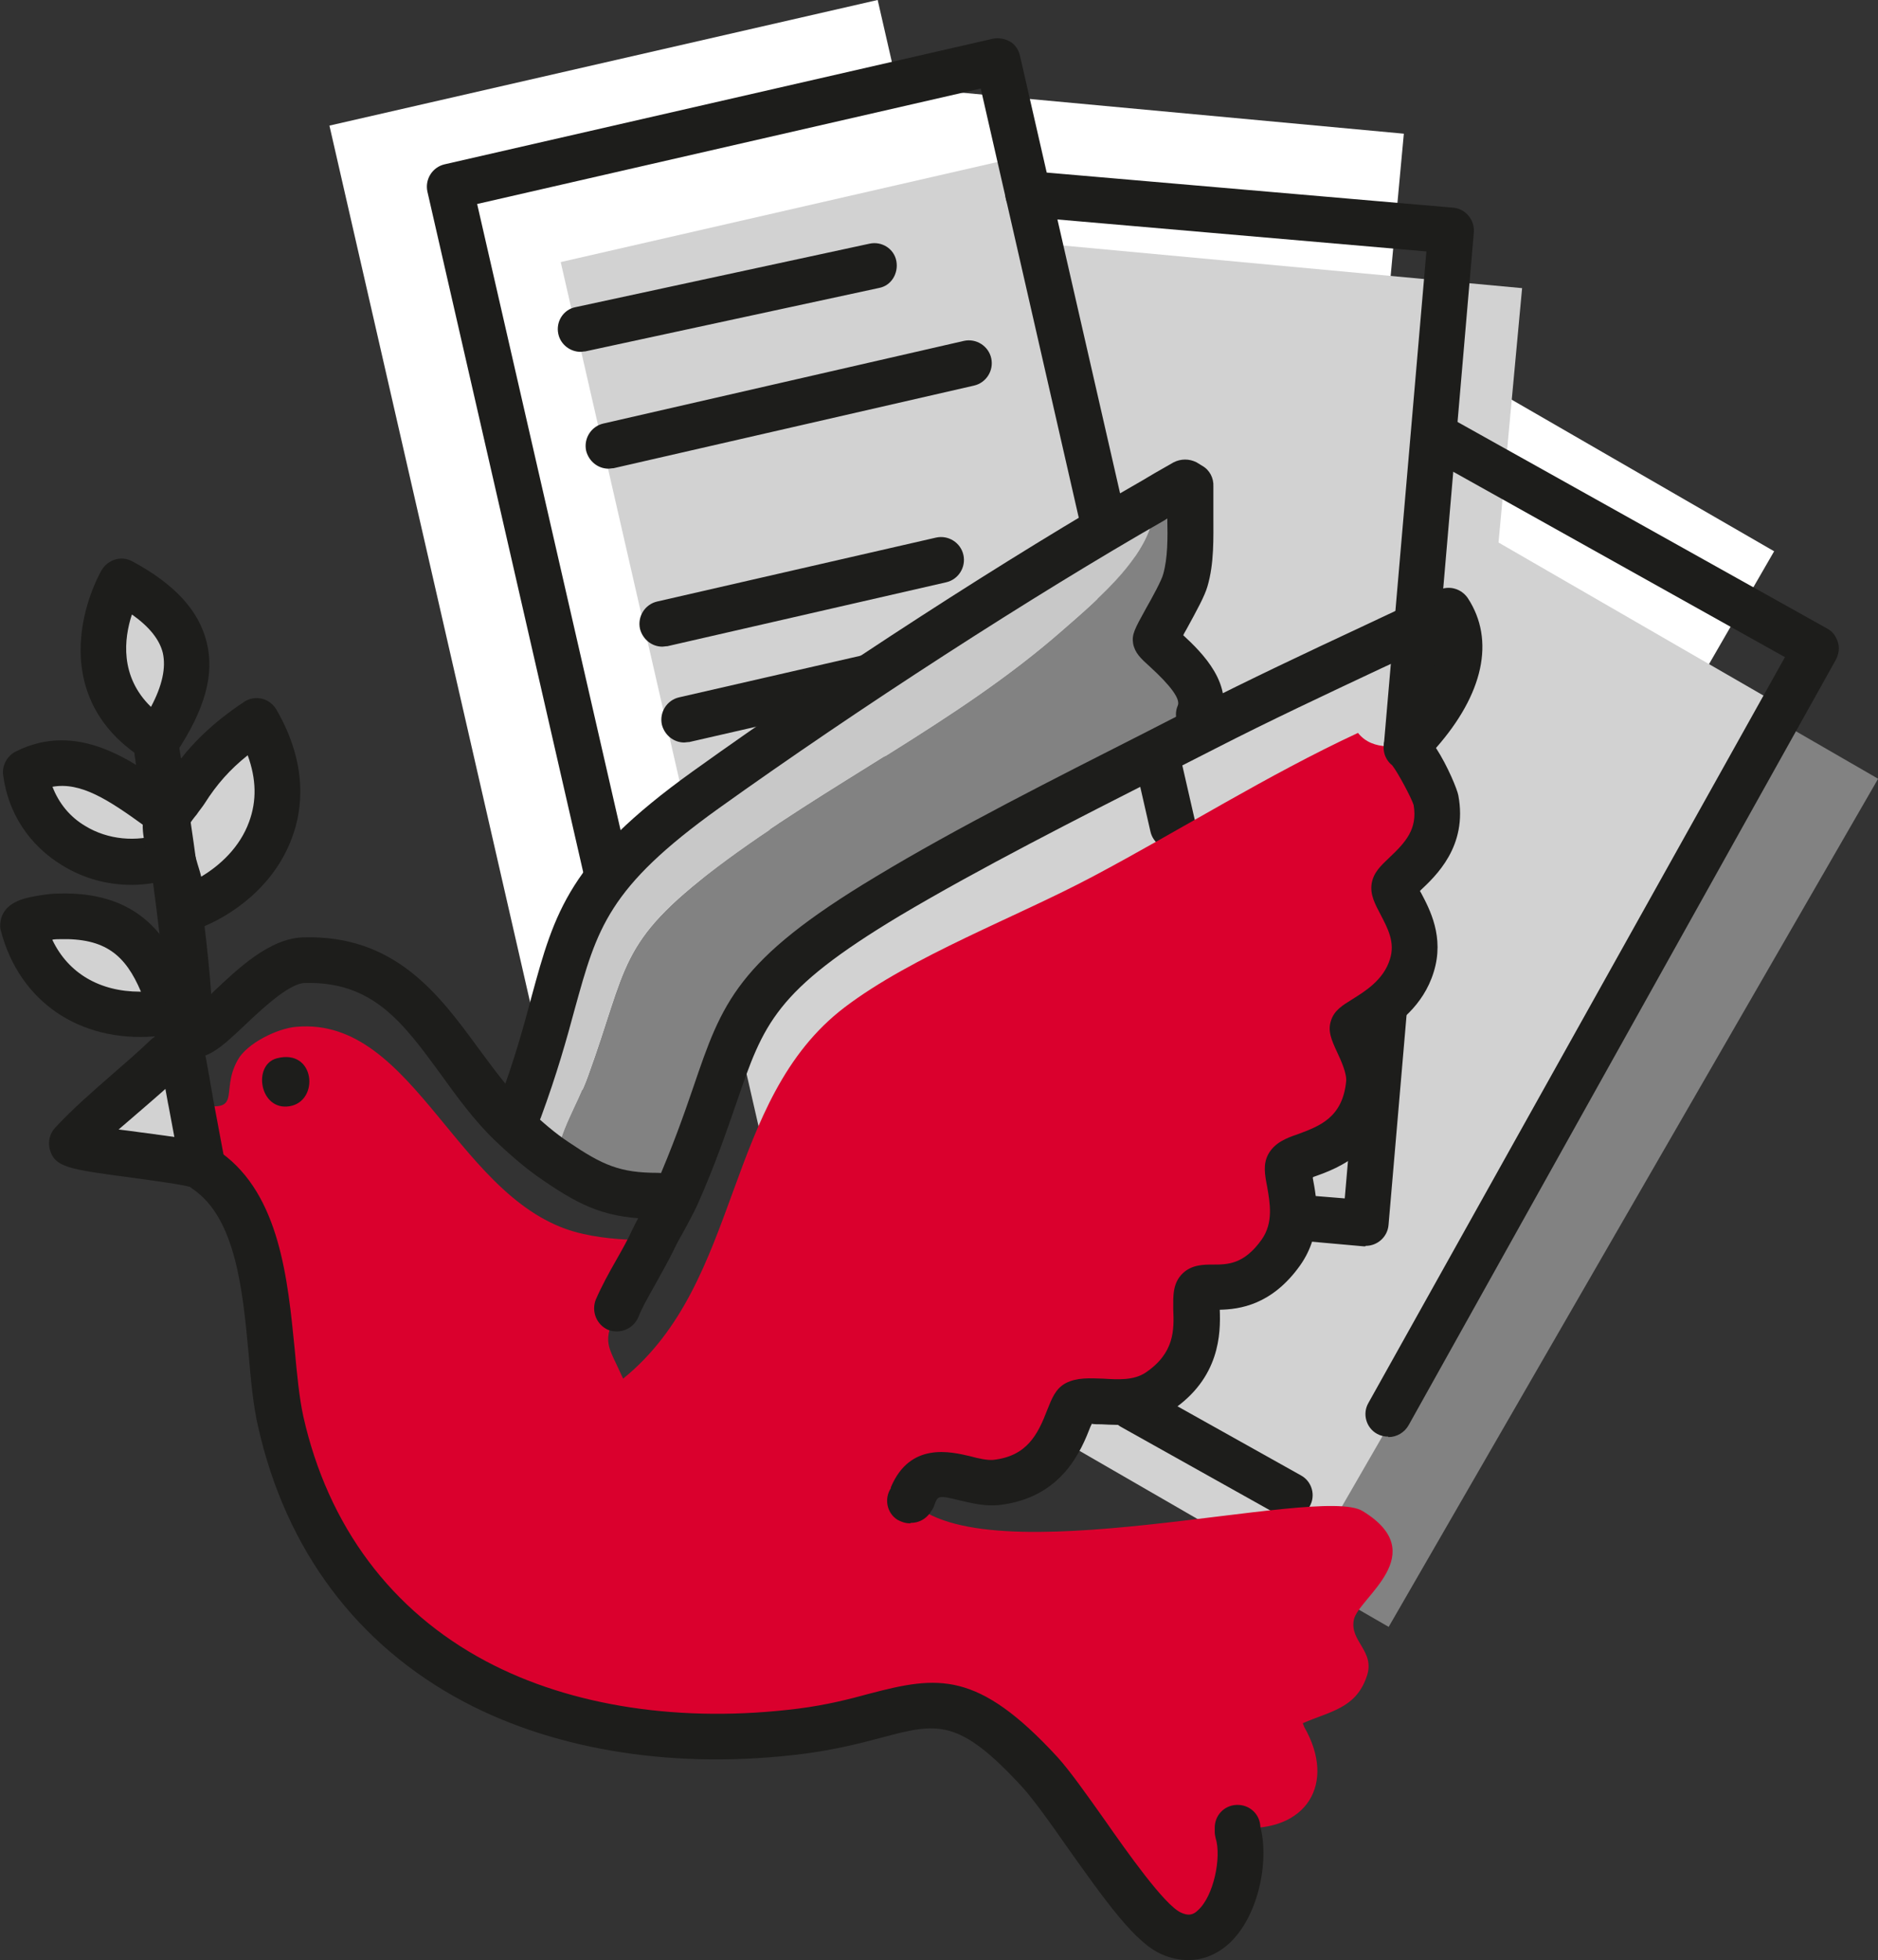
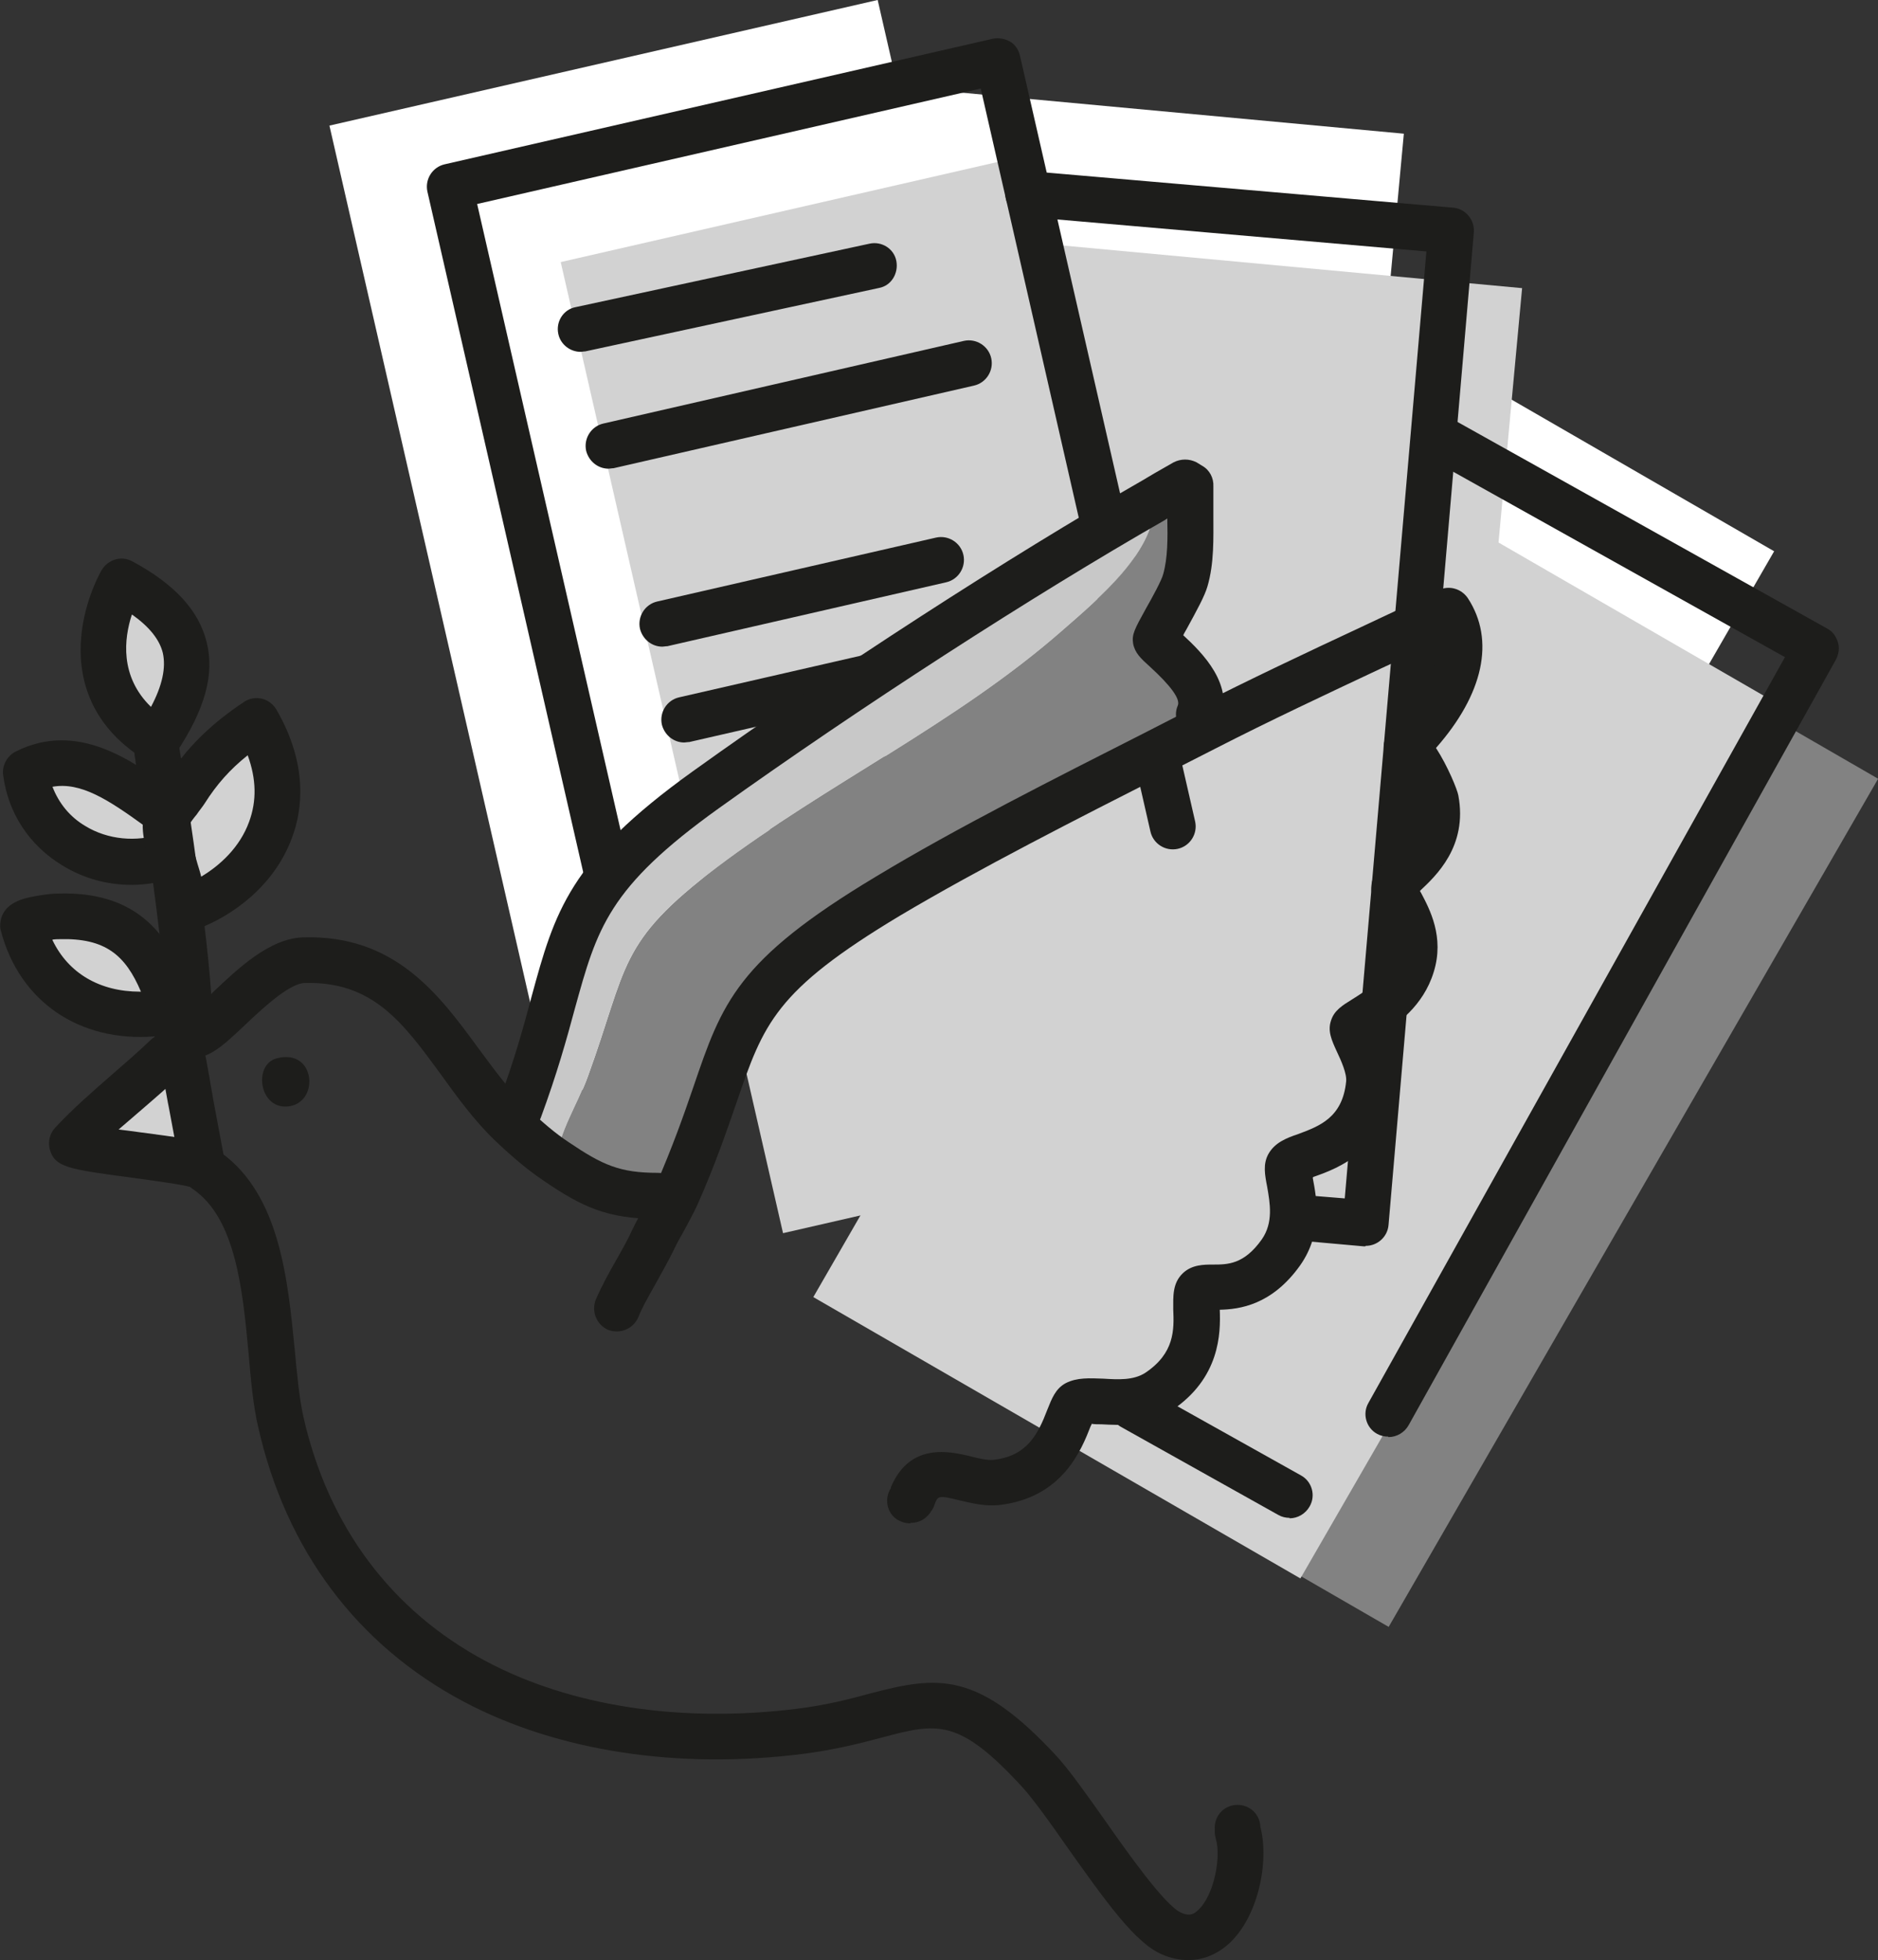
<svg xmlns="http://www.w3.org/2000/svg" id="Ebene_1" version="1.1" viewBox="0 0 411.7 429.5">
  <rect x="0" y="0" width="411.7" height="429.5" fill="#333333" stroke="none" />
  <defs>
    <style>
      .st0 {
        fill: #828282;
      }

      .st1 {
        fill: #d2d2d2;
      }

      .st2 {
        fill: #da002d;
      }

      .st3 {
        fill: #1d1d1b;
      }

      .st4 {
        fill: #fff;
      }

      .st5 {
        fill: #c8c8c8;
      }
    </style>
  </defs>
  <g>
    <rect class="st0" x="239.8" y="124.6" width="126.8" height="214.6" transform="translate(449.8 584.3) rotate(-150)" />
    <rect class="st4" x="95" y="11" width="123.3" height="218.3" transform="translate(336.2 202.3) rotate(167.1)" />
    <rect class="st4" x="174.7" y="23.2" width="123.3" height="218.3" transform="translate(459.4 285.9) rotate(-174.7)" />
    <rect class="st4" x="219.3" y="75.4" width="123.3" height="218.3" transform="translate(432 484.8) rotate(-150)" />
    <rect class="st1" x="146" y="42.9" width="105" height="218.3" transform="translate(425.9 256) rotate(167.1)" />
    <rect class="st1" x="200.7" y="56.9" width="123.3" height="218.3" transform="translate(508.1 355.7) rotate(-174.7)" />
    <rect class="st1" x="224.5" y="111.4" width="123.3" height="218.3" transform="translate(423.8 554.6) rotate(-150)" />
    <path class="st3" d="M134.1,200.9c-2.3,0-4.3-1.6-4.9-3.9L93.7,42c-.6-2.7,1.1-5.4,3.8-6l120.1-27.5c1.3-.3,2.7,0,3.8.6s1.9,1.8,2.2,3.1l38.4,167.8c.6,2.7-1.1,5.4-3.8,6-2.7.6-5.4-1.1-6-3.8L215,19.4l-110.4,25.3,34.4,150.1c.6,2.7-1.1,5.4-3.8,6-.4,0-.8.1-1.1.1Z" />
    <path class="st3" d="M150,162.7c-2.3,0-4.3-1.6-4.9-3.9-.6-2.7,1.1-5.4,3.8-6l61.1-14c2.7-.6,5.4,1.1,6,3.8.6,2.7-1.1,5.4-3.8,6l-61.1,14c-.4,0-.8.1-1.1.1Z" />
    <path class="st3" d="M145.2,141.7c-2.3,0-4.3-1.6-4.9-3.9-.6-2.7,1.1-5.4,3.8-6l61.1-14c2.7-.6,5.4,1.1,6,3.8.6,2.7-1.1,5.4-3.8,6l-61.1,14c-.4,0-.8.1-1.1.1Z" />
    <path class="st3" d="M155.1,184.8c-2.3,0-4.3-1.6-4.9-3.9-.6-2.7,1.1-5.4,3.8-6l79-18.1c2.7-.6,5.4,1.1,6,3.8.6,2.7-1.1,5.4-3.8,6l-79,18.1c-.4,0-.8.1-1.1.1Z" />
    <path class="st3" d="M133.4,102.7c-2.3,0-4.3-1.6-4.9-3.9-.6-2.7,1.1-5.4,3.8-6l79-18.1c2.7-.6,5.4,1.1,6,3.8.6,2.7-1.1,5.4-3.8,6l-79,18.1c-.4,0-.8.1-1.1.1Z" />
    <path class="st3" d="M127.3,77.1c-2.3,0-4.4-1.6-4.9-3.9-.6-2.7,1.1-5.4,3.8-5.9l64.4-13.9c2.7-.6,5.4,1.1,5.9,3.8s-1.1,5.4-3.8,5.9l-64.4,13.9c-.4,0-.7.1-1.1.1Z" />
    <path class="st3" d="M299.3,273.1c-.1,0-.3,0-.4,0l-12.3-1.1c-2.8-.2-4.8-2.7-4.6-5.4s2.7-4.8,5.4-4.6l7.4.6,17.9-207.5-87.7-7.6c-2.8-.2-4.8-2.7-4.6-5.4s2.7-4.8,5.4-4.6l92.7,8c2.8.2,4.8,2.7,4.6,5.4l-18.7,217.5c-.2,2.6-2.4,4.6-5,4.6Z" />
    <path class="st3" d="M304.3,314.8c-.8,0-1.7-.2-2.4-.6-2.4-1.3-3.3-4.4-1.9-6.8l91.3-163.4-78.4-43.8c-2.4-1.3-3.3-4.4-1.9-6.8,1.3-2.4,4.4-3.3,6.8-1.9l82.7,46.2c1.2.6,2,1.7,2.4,3s.2,2.6-.4,3.8l-93.7,167.8c-.9,1.6-2.6,2.6-4.4,2.6Z" />
    <path class="st3" d="M282.7,332.6c-.8,0-1.7-.2-2.4-.6l-34.5-19.3c-2.4-1.3-3.3-4.4-1.9-6.8,1.3-2.4,4.4-3.3,6.8-1.9l34.5,19.3c2.4,1.3,3.3,4.4,1.9,6.8-.9,1.6-2.6,2.6-4.4,2.6Z" />
  </g>
  <g>
    <path class="st1" d="M5.6,169.2s18-5.9,30.8,10.8c6.4-10.8,12.8-19.2,17.7-21.6,6.9,10.3,6.9,22.1,4.4,26.5-2.5,4.4-10.8,11.8-15.7,13.7-3.9-12.3-5.5-11.1-5.5-11.1,0,0-7.2,2.3-14.1.3-6.9-2-14.7-8.3-19.1-18.6" />
    <path class="st1" d="M26.6,127.4s-9.8,25.5,7.8,34.8c7.4-9.8,11.3-20.1-7.8-34.8Z" />
    <path class="st0" d="M121.9,254.6c.8-6.8,4.7-12.4,7-18.8,8.8-24.2,6.4-29.2,28.3-45.8,24-18.1,52.4-31.5,75.5-51.7,7.8-6.8,21.3-18.1,20.2-28.7,2.3-1.3,4.5-2.7,6.8-4l1.3.8c-.3,6.6.8,14.4-1.1,20.8-.9,3.1-6.6,12.3-6.5,13,.2,1.4,12.4,9,9.4,16.3l1.4,3.1c-22.1,11.3-48.6,24.3-69.6,36.9-38.7,23.3-30.6,30.1-46.4,65.8-1.3-.5-2.6,0-4,0-9.7,0-14.4-2.2-22.4-7.6Z" />
    <path class="st5" d="M121.9,254.6c-3.5-2.4-6.6-5.1-9.6-8,1-1,1.3-2.3,1.8-3.6,13.2-35.4,5.8-45,40.7-70,28.6-20.5,67.7-46,98.1-63.4,1.2,10.7-12.4,21.9-20.2,28.7-23.1,20.2-51.5,33.6-75.5,51.7-21.9,16.6-19.5,21.6-28.3,45.8-2.3,6.4-6.2,12-7,18.8Z" />
    <path class="st1" d="M12.8,200.9c15.2-.5,20.6,7.4,24.8,20.4l-3.1.8c-14,1.5-25.8-5.3-29.5-19.3.2-1.2,6.5-1.9,7.8-2Z" />
    <path class="st1" d="M41.8,241.7l2.5,13.2v.7c0-.1-.4,0-.6-.1-3-1.6-27.7-3.5-28.1-5.1,6.4-6.9,14.1-12.5,20.8-19,.9-.9,1.2-2.7,3-2.3,1,4.1,1.6,8.4,2.4,12.5Z" />
-     <path class="st2" d="M44.5,255.6v-.7c-.1,0-2.6-13.2-2.6-13.2,12,2.6,6.1-2.1,10.2-9.4,2-3.7,8.8-7,12.9-7.3,26.3-2.3,35.5,39.5,62.9,45.4,4.9,1.1,10.3,1.4,15.4,1.3-2.3,5.1-5.8,10.1-8,15.1-3.3,7.8-2.2,7.5,1.3,15.3,26.2-21.2,21.9-61.1,48.6-81.4,14.9-11.3,37.6-19.7,54.5-28.7,19.4-10.3,38-22.1,58-31.4,3.4,4.3,9.3,2.5,10.5,3s6.2,9.4,6.6,11.6c2.2,11.7-8.8,16.5-9.1,18.9-.4,2.7,6.5,8.8,3.8,17.4-2.8,9.1-12.4,11.8-12.9,13.4-.4,1.4,4,7.5,3.5,12.5-1.6,15.5-15.9,14.9-17.5,17.8-1.2,2.2,3.9,11.2-1.8,19.3-7.6,10.7-16,6.3-18,8.2-2.2,2.1,3.6,14.1-8.9,22.3-6.6,4.3-14.6.8-17.9,2.6-2.2,1.2-2.9,15.6-17.7,17.3-6.7.8-14.8-6.3-18.3,3.3l-.4.6c16.1,17,89.4-3.6,99.1,2.3,15.4,9.4-.9,19-1.9,23.8s4.8,6.9,2.8,12.5c-2.4,7-8.1,7.6-14,10.2l.3.8c7.2,12.5.4,23.1-13.9,22.1h-.9c0,0,0,.8,0,.8,2.7,8.6-3.1,27.4-14.5,22.4-7.6-3.4-21.5-27.4-28.7-35.2-21.8-23.8-26.5-12.4-52.4-9.1-50.9,6.6-101.7-13-114.1-67.8-3.6-16.1-.7-44.5-16.5-55.2l-.6-.7h0Z" />
    <path class="st3" d="M60.7,231.9c8.4-2.2,9.4,9.4,2.8,10.5s-8.2-9.1-2.8-10.5Z" />
    <path class="st3" d="M199.5,333.8c-1,0-1.9-.3-2.8-.8-2.3-1.5-2.9-4.6-1.4-6.9v-.2c4.2-10,13.1-7.8,17.4-6.8,1.8.5,3.7.9,5,.8,7.4-.8,9.8-5.5,11.9-11,1-2.5,1.8-4.6,4-5.8,2.5-1.3,5.3-1.1,8.3-1,3.2.2,6.6.4,9.2-1.3,6.4-4.3,6.3-9.4,6.1-13.9,0-2.8-.2-5.7,2.1-7.9,2-1.9,4.6-1.9,6.6-1.9,3.2,0,6.8,0,10.7-5.5,2.6-3.7,1.8-8,1.2-11.5-.5-2.6-1-5,.3-7.3,1.4-2.4,3.8-3.4,6.5-4.3,4.5-1.7,9.7-3.5,10.5-11.5.2-1.7-1.1-4.6-2-6.5-1.2-2.6-2.1-4.6-1.3-6.9.7-2.2,2.5-3.3,4.6-4.6,2.7-1.7,6.9-4.2,8.3-8.8,1.2-3.7-.5-6.8-2-9.7-1.2-2.3-2.4-4.4-2-6.9.4-2.4,2-3.9,3.8-5.6,3.6-3.4,6.3-6.3,5.4-11.6-.5-1.6-3.5-7.2-4.7-8.7-.9-.7-1.6-1.8-1.8-3-.3-1.6.2-3.3,1.4-4.5,8.9-8.9,10.5-15.3,10.1-19.4-4,1.9-8.1,3.8-12.2,5.7-11.9,5.6-24.3,11.4-36.2,17.5-3.6,1.8-7.2,3.7-11,5.6-19.1,9.7-40.8,20.7-58.3,31.1-27.3,16.4-29.8,23.6-35.7,40.8-2.1,6-4.6,13.5-8.7,22.7-.9,1.9-1.9,3.7-2.8,5.4-.8,1.4-1.6,2.8-2.2,4.1-1.2,2.5-2.6,4.9-3.9,7.3-1.5,2.7-3,5.2-4,7.7-1.1,2.5-4,3.7-6.6,2.7-2.5-1.1-3.7-4-2.7-6.6,1.3-3,2.9-5.9,4.5-8.7,1.3-2.3,2.5-4.4,3.5-6.6.8-1.7,1.7-3.3,2.6-4.8.9-1.6,1.7-3.1,2.4-4.6,3.9-8.9,6.3-15.8,8.4-21.9,6.3-18.5,9.5-27.8,40-46.1,17.7-10.7,39.6-21.7,58.9-31.5,3.7-1.9,7.4-3.8,11-5.6,12-6.1,24.5-12,36.5-17.6,5.7-2.7,11.4-5.3,17-8.1,2.3-1.1,5-.3,6.4,1.8,6,9.2,3.4,21-7,32.8,2.6,4,4.7,9.2,4.9,10.4,2.1,11.2-5,17.7-8.4,20.9,0,0,0,0,0,0,0,.1.1.3.2.4,1.9,3.6,5.2,9.7,2.8,17.4-2.3,7.5-8.1,11.5-11.7,13.8,1.3,2.9,3,7,2.6,11.1-1.4,14.2-11.9,18.1-17,19.9-.1,0-.3.1-.4.2,0,0,0,.1,0,.2.8,4.2,2.3,11.9-2.8,19.1-6.2,8.7-13.3,9.6-17.6,9.7.2,5.1.1,15-10.6,22.1-5.4,3.6-11.4,3.2-15.3,3-.7,0-1.5,0-2.2-.1,0,.2-.1.3-.2.5-2,5.1-6.1,15.7-20.1,17.3-3.1.3-5.9-.4-8.5-1-4.9-1.2-4.9-1.1-5.7,1.1-.1.4-.3.7-.5,1l-.4.6c-1,1.4-2.5,2.2-4.2,2.2ZM238.1,312.1h0,0ZM306.3,168.3s0,0,0,0c0,0,0,0,0,0ZM306.3,168.3s0,0,0,0c0,0,0,0,0,0Z" />
    <path class="st3" d="M44.5,260.6c-.3,0-.6,0-.8,0h-.7c-.5-.2-.9-.3-1.3-.5-1.5-.5-8.1-1.4-12.5-2-14.3-1.9-17.2-2.3-18.3-6.3-.4-1.7,0-3.4,1.2-4.7,3.9-4.2,8.2-7.9,12.3-11.5,3-2.6,5.9-5.1,8.6-7.7,2-1.9,5.1-1.9,7.1,0,1.9,2,1.9,5.1,0,7.1-2.9,2.9-6.1,5.6-9.1,8.2-1.7,1.5-3.4,2.9-5,4.3,1.6.2,3.2.4,4.6.6,8.4,1.1,12.5,1.7,14.7,2.5h.1c2.7.5,4.6,3.1,4.1,5.8-.4,2.4-2.5,4.2-4.9,4.2ZM41.4,259.9s0,0,.1,0c0,0,0,0-.1,0Z" />
    <path class="st3" d="M44.5,260.6c-2.4,0-4.4-1.7-4.9-4.1l-2.6-13.9c-.3-1.4-.5-2.8-.8-4.3-.5-2.8-.9-5.4-1.6-8-.3-1.1-.5-2.2-.7-3.2-16.5,1.3-29.6-7.6-33.7-23.1-.2-.6-.2-1.3-.1-2,.6-4.3,5.3-5.2,7.5-5.6,1.9-.4,4.1-.6,5.1-.6,19.2-.6,25.6,11.1,29.7,23.9.6,1.9.9,3.6,1.3,5.3.2,1,.4,2,.6,2.9.7,2.9,1.2,5.9,1.7,8.7.2,1.4.5,2.7.7,4.1l2.6,13.9c.5,2.7-1.3,5.3-4,5.8-.3,0-.6,0-.9,0ZM11.5,206c3.5,7.3,10.4,11.3,19.2,11.3s.1,0,.2,0c-3.4-8-7.8-11.8-17.9-11.5-.3,0-.9,0-1.5.1Z" />
    <path class="st3" d="M260.4,429.5c-1.9,0-3.8-.4-5.8-1.3-5.7-2.5-11.9-11.1-20.9-23.8-3.6-5.2-7.1-10-9.4-12.6-14.2-15.5-18.8-14.3-31.2-11-4.5,1.2-10,2.6-16.9,3.5-27.4,3.5-53.9-.5-74.5-11.4-23.4-12.4-39-33.2-45.1-60.2-1.1-4.7-1.6-10.2-2.1-16.1-1.3-13.9-2.8-29.7-12.3-36.1-.7-.5-1.1-1-1.4-1.4-1.6-1.6-1.9-4.1-.7-6.1,1.4-2.4,4.5-3.1,6.9-1.7.7.4,1.2.9,1.5,1.3,12.9,9.3,14.6,28,16.1,43,.5,5.5,1,10.7,1.9,14.8,5.4,24,19.3,42.6,40,53.6,18.8,10,43.1,13.6,68.5,10.4,6.3-.8,11.3-2.1,15.7-3.3,14.9-3.9,23.6-5.1,41.1,13.9,2.8,3.1,6.4,8.2,10.3,13.7,4.9,7,13.2,18.8,16.8,20.4,1.5.7,2.6.6,3.7-.5,3.5-3.1,5.2-11.7,3.9-15.8-.1-.4-.2-.9-.2-1.3v-.8c-.1-2.8,2-5.1,4.8-5.2,2.8-.1,5.1,2,5.2,4.8h0c2,7.7-.5,19.9-7,25.7-2.6,2.3-5.6,3.5-8.7,3.5ZM41.9,259.9h0,0ZM47.9,252.2s0,0,0,0c0,0,0,0,0,0Z" />
    <path class="st3" d="M114,248c-.6,0-1.2-.1-1.7-.3-2.6-1-3.9-3.8-2.9-6.4,3.4-9.1,5.4-16.4,7.1-22.8,5.1-18.7,8.2-30,35.4-49.5,30.8-22.1,69.5-47.1,98.5-63.7.9-.5,1.8-1.1,2.7-1.6,1.4-.8,2.8-1.6,4.2-2.4,1.6-.8,3.4-.8,5,0l1.3.8c1.6.9,2.5,2.7,2.4,4.5,0,1.9,0,4,0,6.2,0,5.2.2,10.6-1.3,15.7-.6,2.1-2.3,5.2-4.6,9.4-.2.4-.5.8-.7,1.3,4.1,3.8,11.4,10.9,8,19.2-1,2.6-4,3.8-6.5,2.7-2.6-1-3.8-4-2.7-6.5.6-1.4-1.5-4.3-6.1-8.5-2-1.8-3.3-3-3.7-5.1-.3-2,.3-3.1,2.9-7.8,1.2-2.1,3.4-6.1,3.7-7.4,1-3.5,1-7.9.9-12.2-.2.1-.4.3-.6.4-28.7,16.4-67.1,41.2-97.7,63.1-24.3,17.4-26.7,26.3-31.6,44-1.8,6.7-3.9,14.2-7.4,23.7-.7,2-2.7,3.3-4.7,3.3Z" />
    <path class="st3" d="M144.2,267.1h0c-11,0-16.6-2.6-25.2-8.5-3.4-2.3-6.7-5.1-10.3-8.5-4.7-4.5-8.4-9.6-12-14.6-8.4-11.5-15-20.5-29.9-20.1-3.5.1-9.6,5.9-13.3,9.4-5.1,4.8-8.8,8.3-13.2,6.4-1.8-.8-3.9-2.7-3.8-7.3.2-13.1-7-58-7-58.5-.4-2.7,1.4-5.3,4.1-5.7,2.7-.4,5.3,1.4,5.7,4.1.3,1.7,5.8,36.2,7,54,.1,0,.2-.2.3-.3,5.6-5.3,12.5-11.9,19.9-12.1,20.1-.6,29.8,12.6,38.3,24.2,3.4,4.6,6.9,9.4,10.9,13.3,3.2,3,6.1,5.5,9,7.4,7.4,5,11.2,6.7,19.5,6.7,2.8,0,5,2.2,5,5,0,2.8-2.2,5-5,5Z" />
    <path class="st3" d="M28.9,193.9c-5.4,0-10.6-1.4-15.3-4.3-7.2-4.4-11.8-11.4-12.9-19.7-.3-2.1.8-4.2,2.7-5.2,13.5-6.8,25.5,1.9,34.2,8.2,2.2,1.6,2.7,4.7,1.1,7-1.6,2.2-4.7,2.7-7,1.1-8-5.8-14-9.7-20.2-8.6,1.4,3.6,3.8,6.6,7.2,8.6,4.9,3,11.2,3.6,16.8,1.7,2.6-.9,5.5.5,6.4,3.1.9,2.6-.5,5.5-3.1,6.4-3.3,1.1-6.7,1.7-10,1.7Z" />
    <path class="st3" d="M40.5,204.4c-.9,0-1.7-.2-2.5-.7-1.5-.9-2.4-2.4-2.5-4.1,0-1.4-1-4.7-1.8-7.4-1.8-6.2-2.9-10.1-2.2-13.3.5-2.4,2.1-4.5,3.7-6.5.5-.6,1-1.3,1.3-1.7,4.3-6.7,9.5-11.9,17-16.9,1.2-.8,2.6-1,3.9-.7,1.3.3,2.5,1.2,3.2,2.4,7,12.1,5.7,22,3.4,28.1-3.9,10.6-13.2,17.2-20.8,20l-.4.2c-.7.4-1.5.6-2.3.6ZM41.3,181c0,1.5,1.3,5.8,2,8.3.3,1,.6,1.9.8,2.8,4.2-2.5,8.5-6.5,10.5-12,1.7-4.6,1.6-9.4-.3-14.6-3.9,3.1-6.8,6.4-9.4,10.5-.5.8-1.2,1.6-1.8,2.5-.6.7-1.4,1.8-1.8,2.4Z" />
    <path class="st3" d="M34.4,167.2c-.9,0-1.8-.2-2.6-.7-12.8-7.9-14.7-19-14-26.9.7-8.1,4.3-14.4,4.5-14.7,1.4-2.3,4.3-3.2,6.7-1.9,9.3,5,14.6,10.8,16.3,17.7,1.8,7.1-.4,14.8-6.7,24.3-1,1.4-2.5,2.2-4.2,2.2ZM28.9,134.7c-1.7,5.2-2.7,13.5,4.2,20.2,2.5-4.7,3.3-8.6,2.6-11.8-.7-2.9-2.9-5.7-6.7-8.4Z" />
  </g>
</svg>